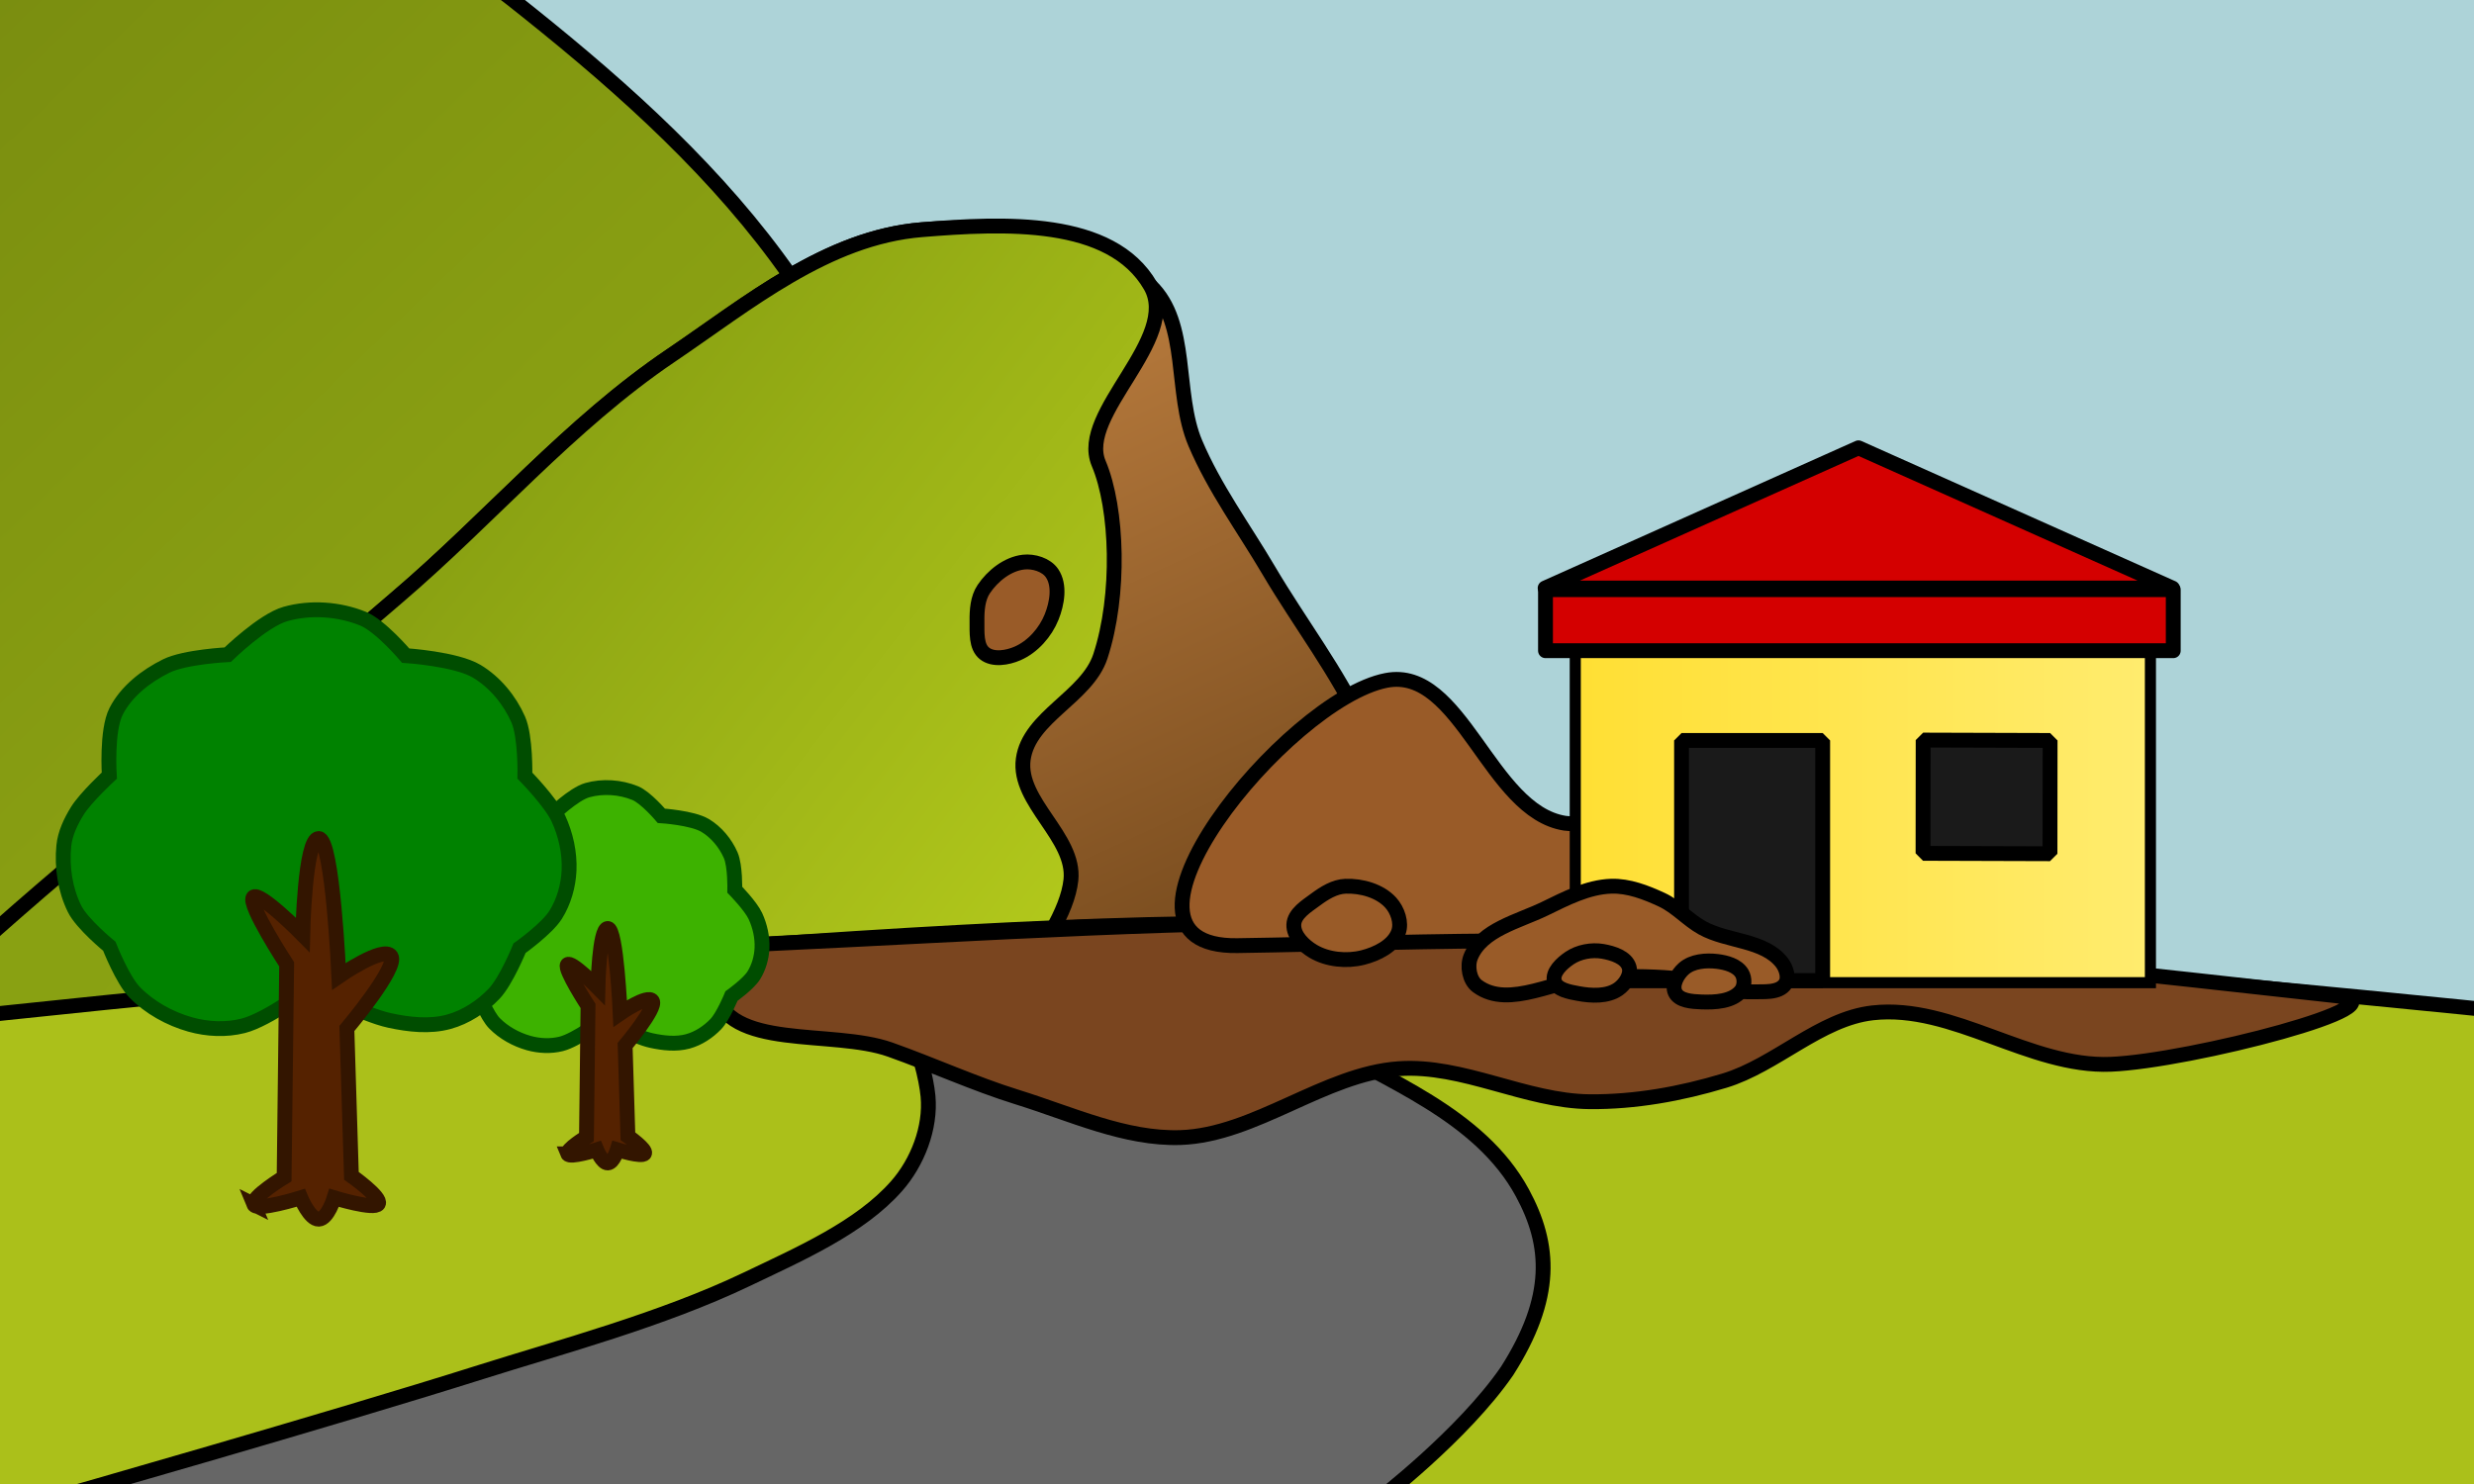
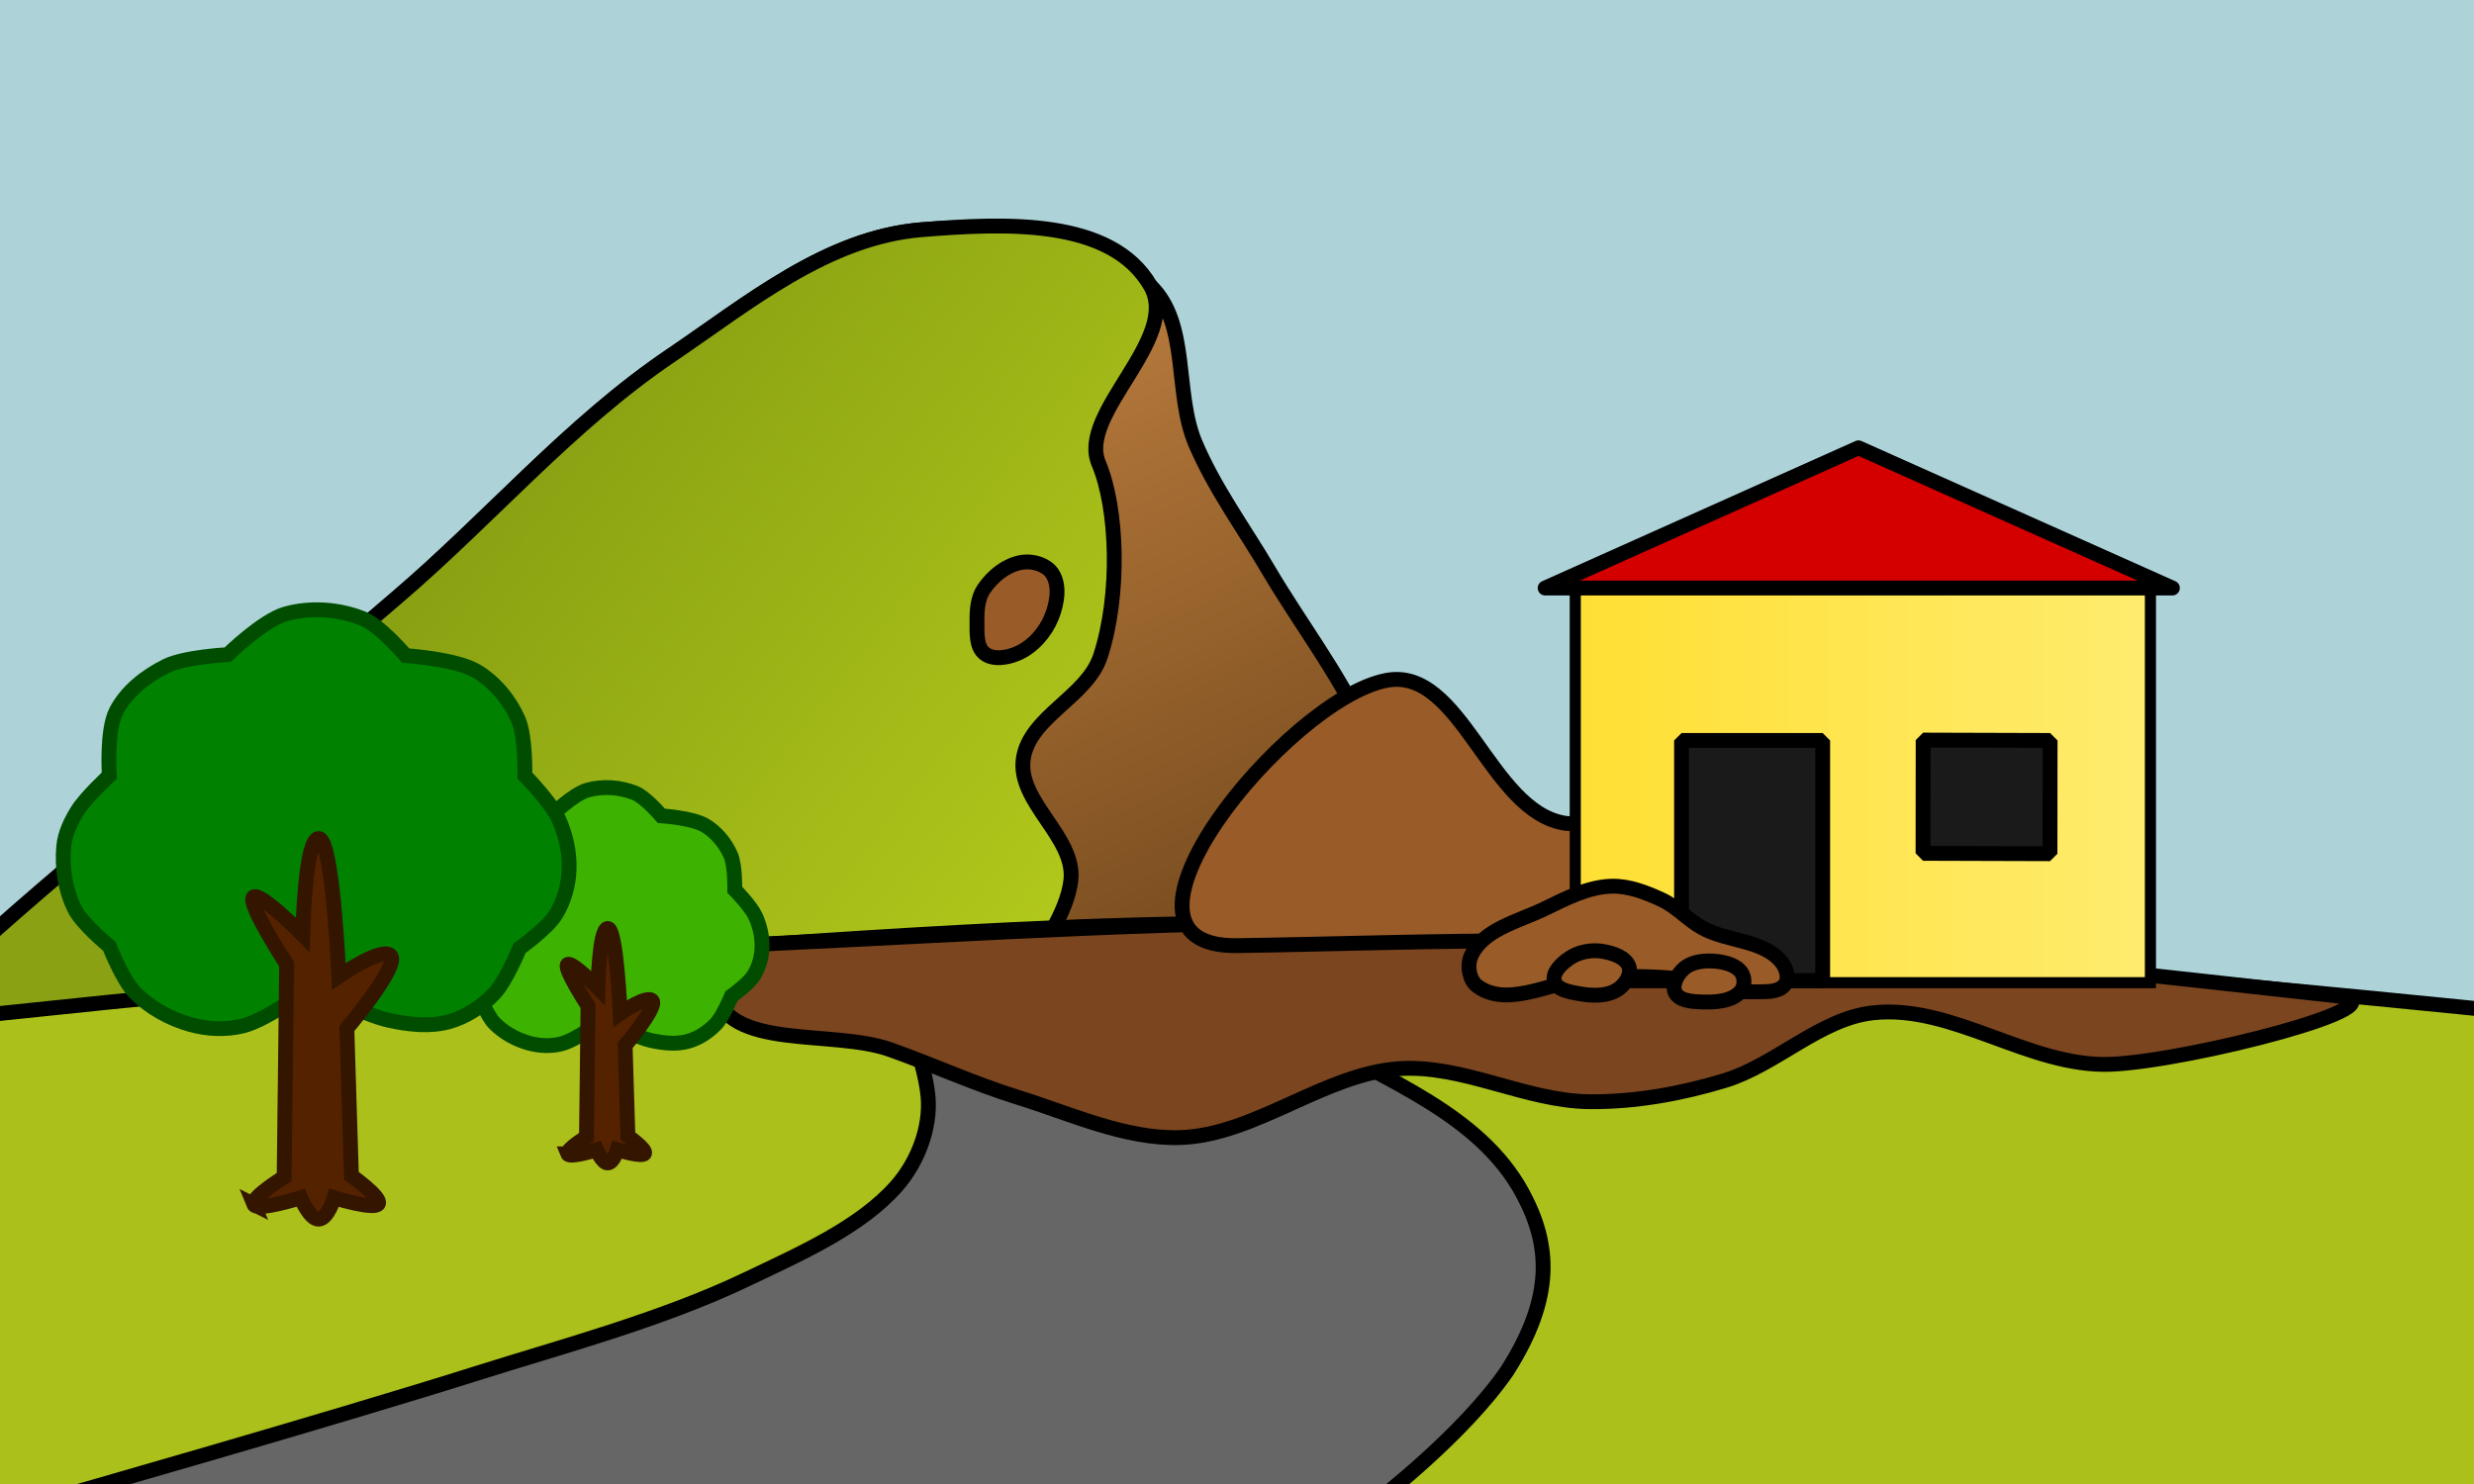
<svg xmlns="http://www.w3.org/2000/svg" xmlns:ns1="http://www.inkscape.org/namespaces/inkscape" xmlns:ns2="http://sodipodi.sourceforge.net/DTD/sodipodi-0.dtd" xmlns:xlink="http://www.w3.org/1999/xlink" width="500mm" height="300mm" viewBox="0 0 1889.764 1133.858" version="1.1" id="svg1" xml:space="preserve" ns1:version="1.3 (0e150ed6c4, 2023-07-21)" ns2:docname="thumb-mudslide.svg">
  <ns2:namedview id="namedview1" pagecolor="#ffffff" bordercolor="#000000" borderopacity="0.25" ns1:showpageshadow="2" ns1:pageopacity="0.0" ns1:pagecheckerboard="0" ns1:deskcolor="#d1d1d1" ns1:document-units="mm" ns1:zoom="0.14565446" ns1:cx="58.357292" ns1:cy="442.82887" ns1:window-width="1366" ns1:window-height="745" ns1:window-x="-8" ns1:window-y="-8" ns1:window-maximized="1" ns1:current-layer="layer1" />
  <defs id="defs1">
    <linearGradient id="linearGradient24" ns1:collect="always">
      <stop style="stop-color:#ffdf33;stop-opacity:1;" offset="0" id="stop24" />
      <stop style="stop-color:#ffec6f;stop-opacity:1;" offset="1" id="stop25" />
    </linearGradient>
    <linearGradient id="linearGradient19" ns1:collect="always">
      <stop style="stop-color:#bf8040;stop-opacity:1;" offset="0" id="stop19" />
      <stop style="stop-color:#7a4d1f;stop-opacity:1;" offset="1" id="stop20" />
    </linearGradient>
    <linearGradient id="linearGradient16" ns1:collect="always">
      <stop style="stop-color:#778a0f;stop-opacity:1;" offset="0" id="stop16" />
      <stop style="stop-color:#93ab14;stop-opacity:1;" offset="1" id="stop17" />
    </linearGradient>
    <linearGradient id="linearGradient14" ns1:collect="always">
      <stop style="stop-color:#89a112;stop-opacity:1;" offset="0" id="stop14" />
      <stop style="stop-color:#b8ce1d;stop-opacity:1;" offset="1" id="stop15" />
    </linearGradient>
    <linearGradient ns1:collect="always" xlink:href="#linearGradient14" id="linearGradient15" x1="386.481" y1="352.436" x2="888.796" y2="743.773" gradientUnits="userSpaceOnUse" />
    <linearGradient ns1:collect="always" xlink:href="#linearGradient16" id="linearGradient17" x1="-1029.071" y1="400.293" x2="-403.279" y2="1051.219" gradientUnits="userSpaceOnUse" />
    <linearGradient ns1:collect="always" xlink:href="#linearGradient19" id="linearGradient20" x1="776.985" y1="192.514" x2="998.514" y2="676.536" gradientUnits="userSpaceOnUse" />
    <linearGradient ns1:collect="always" xlink:href="#linearGradient24" id="linearGradient25" x1="93.246" y1="1067.886" x2="495.586" y2="1067.886" gradientUnits="userSpaceOnUse" />
  </defs>
  <g ns1:label="Layer 1" ns1:groupmode="layer" id="layer1">
    <rect style="fill:#add3d8;fill-opacity:1;stroke:#000000;stroke-width:11.339;stroke-dasharray:none;stroke-opacity:1" id="rect2" width="2021.909" height="1276.995" x="-65.223" y="-68.656" />
    <g id="g6" style="display:inline">
-       <path style="fill:url(#linearGradient17);fill-opacity:1;stroke:#000000;stroke-width:10.19;stroke-linejoin:round;stroke-dasharray:none;stroke-opacity:1" d="m -1045.571,392.203 v 763.488 h 874.739 c 0,0 -146.886,-349.291 -258.663,-500.023 -50.424,-67.996 -115.532,-124.685 -181.959,-177.158 -42.522,-33.59 -137.292,-87.055 -137.292,-87.055 z" id="path3" ns2:nodetypes="cccaacc" transform="matrix(1.113,0,0,1.113,1071.219,-533.517)" />
      <path style="display:inline;fill:url(#linearGradient20);fill-opacity:1;stroke:#000000;stroke-width:11.339;stroke-linejoin:round;stroke-dasharray:none;stroke-opacity:1" d="m -82.408,794.625 c 0,0 130.464,-132.396 179.501,-168.37 C 168.93,573.554 235.64,514.167 303.418,456.341 374.062,396.069 435.242,323.877 512.169,271.862 571.467,231.769 631.456,181.413 704.077,175.505 c 62.952,-5.121 131.523,1.275 174.697,42.885 29.996,28.909 18.012,81.83 34.252,120.194 14.602,34.493 37.14,65.061 56.153,97.333 23.684,40.2 52.631,77.567 72.151,119.945 18.198,39.507 16.751,87.863 41.265,123.795 32.627,47.824 133.382,111.241 133.382,111.241 -442.568,1.174 -877.485,-0.845 -1298.385,3.727 z" id="path5" ns2:nodetypes="cssssassaacc" />
      <path style="display:inline;fill:url(#linearGradient15);fill-opacity:1;stroke:#000000;stroke-width:11.339;stroke-linejoin:round;stroke-dasharray:none;stroke-opacity:1" d="m -95.306,792.715 c 0,0 143.362,-130.486 192.4,-166.46 C 168.93,573.554 235.64,514.167 303.418,456.341 374.062,396.069 435.242,323.877 512.169,271.862 571.467,231.769 631.456,181.413 704.077,175.505 c 62.952,-5.121 144.739,-9.056 174.697,42.885 23.531,40.797 -55.793,97.277 -39.553,135.641 14.602,34.493 16.626,100.729 1.309,147.424 -10.213,31.134 -54.566,46.205 -58.925,78.68 -4.397,32.761 39.879,59.366 36.41,92.239 -5.069,48.038 -80.169,120.721 -80.169,120.721 z" id="path6" ns2:nodetypes="cssssasaaacc" />
      <path style="display:inline;fill:#995b28;fill-opacity:1;stroke:#000000;stroke-width:11.339;stroke-linejoin:round;stroke-dasharray:none;stroke-opacity:1" d="m 781.772,429.487 c -12.152,1.381 -23.535,10.471 -30.342,20.632 -4.659,6.955 -5.257,16.207 -5.158,24.577 0.099,8.414 -0.83,19.35 5.765,24.577 6.579,5.214 17.483,3.343 25.184,0 11.684,-5.072 21.365,-16.088 26.094,-27.915 4.131,-10.33 6.543,-24.165 0.303,-33.376 -4.382,-6.469 -14.083,-9.378 -21.846,-8.496 z" id="path8" ns2:nodetypes="aaaaaaaa" />
    </g>
    <g id="g7" style="display:inline">
      <path style="display:inline;fill:#abc01a;fill-opacity:1;stroke:#000000;stroke-width:11.339;stroke-dasharray:none;stroke-opacity:1" d="m -24.827,777.022 c 0,0 643.297,-70.744 965.409,-71.535 322.926,-0.793 968.044,66.889 968.044,66.889 V 1146.549 H -24.029 Z" id="path1" ns2:nodetypes="cscccc" />
      <path style="display:inline;fill:#666666;fill-opacity:1;stroke:#000000;stroke-width:11.339;stroke-dasharray:none;stroke-opacity:1" d="m 781.34,413.515 c 0,0 69.278,-4.89 103.944,-6.892 28.862,-1.667 86.626,-4.266 86.626,-4.266 0,0 119.751,55.125 170.93,86.159 51.179,31.033 124.158,56.896 156.903,117.339 21.67,40.001 24.168,79.763 -11.598,135.986 -33.554,48.941 -99.109,99.16 -99.109,99.16 l -1010.954,-1.716 c 0,0 210.483,-59.963 326.079,-96.499 60.8,-19.217 138.393,-39.943 203.073,-70.875 40.546,-19.39 86.597,-39.519 114.495,-71.205 16.023,-18.198 26.239,-44.51 24.029,-68.656 -1.261,-13.78 -7.295,-37.422 -15.742,-54.249 -12.059,-24.021 -48.675,-64.286 -48.675,-64.286 z" id="path2" ns2:nodetypes="caczssccsassac" transform="translate(-136.888,305.549)" />
      <path style="fill:#7a451f;fill-opacity:1;stroke:#000000;stroke-width:11.339;stroke-linejoin:round;stroke-dasharray:none;stroke-opacity:1" d="m 584.829,721.184 c -21.609,1.012 -42.745,18.382 -39.114,35.643 9.721,46.212 89.78,29.352 134.282,45.15 32.52,11.544 64.34,26.136 96.965,36.264 41.248,12.805 82.563,32.287 124.688,30.916 56.841,-1.851 110.066,-48.691 166.859,-52.627 48.894,-3.389 96.913,24.839 145.859,25.241 34.463,0.283 69.31,-5.944 102.826,-16.083 39.18,-11.852 73.025,-47.321 113.257,-51.823 61.314,-6.862 119.854,41.797 181.808,39.314 60.227,-2.414 229.107,-46 173.116,-52.241 -316.448,-35.271 -482.564,-52.253 -716.002,-55.778 -161.78,-2.443 -312.348,7.957 -484.544,16.024 z" id="path7" ns2:nodetypes="saaaaaaaaasss" />
      <g id="g14" style="display:inline;fill:#995b28;fill-opacity:1" transform="translate(-36.044,-1.716)">
        <path style="fill:#995b28;fill-opacity:1;stroke:#000000;stroke-width:11.339;stroke-linejoin:round;stroke-dasharray:none;stroke-opacity:1" d="m 1094.903,521.592 c 57.163,-11.13 78.907,100.142 136.449,109.108 34.872,5.434 72.689,-61.475 98.889,-37.829 162.825,146.955 53.599,128.54 -120.963,127.717 -76.066,-0.277 -157.185,2.612 -228.17,3.641 -116.56,1.69 37.756,-187.832 113.796,-202.638 z" id="path12" ns2:nodetypes="aasasa" />
-         <path style="display:inline;fill:#995b28;fill-opacity:1;stroke:#000000;stroke-width:11.339;stroke-linejoin:round;stroke-dasharray:none;stroke-opacity:1" d="m 1098.304,691.345 c -8.241,-9.037 -22.278,-12.932 -34.501,-12.492 -8.365,0.301 -16.212,5.24 -22.936,10.225 -6.759,5.012 -16.165,10.669 -16.534,19.076 -0.369,8.386 7.539,16.125 14.76,20.405 10.957,6.494 25.557,7.882 37.911,4.782 10.791,-2.708 23.414,-8.861 27.22,-19.316 2.673,-7.342 -0.656,-16.907 -5.92,-22.68 z" id="path13" ns2:nodetypes="aaaaaaaa" />
      </g>
    </g>
    <g id="g88" ns1:label="house" transform="matrix(1.113,0,0,1.113,1095.249,-588.442)" style="display:inline;stroke-width:10.19;stroke-dasharray:none">
      <rect style="display:inline;fill:url(#linearGradient25);fill-opacity:1;stroke:#000000;stroke-width:7.612;stroke-dasharray:none;stroke-opacity:1" id="rect82" width="394.728" height="270.802" x="97.052" y="932.485" />
      <path style="fill:#d40000;fill-opacity:1;stroke:#000000;stroke-width:10.19;stroke-linecap:round;stroke-linejoin:round;stroke-dasharray:none;stroke-opacity:1;paint-order:fill markers stroke" d="M 76.372,932.367 H 506.859 L 291.41,836.115 Z" id="path83" ns2:nodetypes="cccc" />
-       <rect style="fill:#d40000;fill-opacity:1;stroke:#000000;stroke-width:10.19;stroke-linecap:round;stroke-linejoin:round;stroke-dasharray:none;stroke-opacity:1;paint-order:fill markers stroke" id="rect83" width="430.825" height="41.926" x="76.623" y="933.479" />
      <rect style="fill:#1a1a1a;fill-opacity:1;stroke:#000000;stroke-width:10.19;stroke-linecap:round;stroke-linejoin:bevel;stroke-dasharray:none;stroke-opacity:1;paint-order:fill markers stroke" id="rect84" width="96.863" height="164.812" x="169.986" y="1037.005" />
      <rect style="fill:#1a1a1a;fill-opacity:1;stroke:#000000;stroke-width:10.19;stroke-linecap:round;stroke-linejoin:bevel;stroke-dasharray:none;stroke-opacity:1;paint-order:fill markers stroke" id="rect86" width="77.77" height="87.136" x="1035.734" y="-423.969" transform="matrix(-0.001,1,-1,-0.003,0,0)" />
    </g>
    <g id="g11" transform="translate(-145.893,-1815.942)" style="display:inline">
      <path style="fill:#995b28;fill-opacity:1;stroke:#000000;stroke-width:11.339;stroke-linejoin:round;stroke-dasharray:none;stroke-opacity:1" d="m 1269.271,2547.124 c 8.427,-20.899 36.371,-27.058 56.641,-36.902 16.03,-7.786 32.822,-16.574 50.634,-17.164 13.316,-0.441 26.53,4.699 38.619,10.298 11.377,5.27 19.948,15.341 30.895,21.455 19.349,10.806 47.381,9.067 60.932,26.604 3.364,4.354 5.647,11.741 2.575,16.306 -4.921,7.311 -16.937,5.756 -25.746,6.007 -20.027,0.571 -39.268,-8.431 -59.215,-10.298 -19.655,-1.84 -39.484,-1.459 -59.215,-0.858 -30.395,0.925 -66.475,24.887 -90.969,6.865 -6.148,-4.524 -8.004,-15.234 -5.149,-22.313 z" id="path9" ns2:nodetypes="aaaaaaaaaaaa" />
      <path style="fill:#995b28;fill-opacity:1;stroke:#000000;stroke-width:11.339;stroke-linejoin:round;stroke-dasharray:none;stroke-opacity:1" d="m 1333.207,2565.575 c 1.697,6.566 11.357,8.187 18.022,9.44 10.183,1.915 22.426,2.538 30.895,-3.433 5.072,-3.575 9.928,-10.789 8.153,-16.735 -2.238,-7.498 -12.453,-10.704 -20.168,-12.015 -8.49,-1.443 -18.183,0.326 -25.317,5.149 -5.817,3.933 -13.343,10.795 -11.586,17.593 z" id="path10" ns2:nodetypes="aaaaaaa" />
      <path style="fill:#995b28;fill-opacity:1;stroke:#000000;stroke-width:11.339;stroke-linejoin:round;stroke-dasharray:none;stroke-opacity:1" d="m 1457.62,2550.531 c -8.626,-1.038 -18.928,-0.236 -25.487,5.462 -4.88,4.239 -9.401,12.344 -6.675,18.205 2.995,6.441 12.928,7.013 20.026,7.282 10.495,0.398 23.806,-0.274 30.342,-8.496 2.772,-3.487 2.887,-9.524 0.607,-13.35 -3.566,-5.984 -11.896,-8.27 -18.812,-9.102 z" id="path11" ns2:nodetypes="aaaaaaa" />
    </g>
    <g id="g13" style="display:inline;stroke-width:11.339;stroke-dasharray:none" transform="translate(-175.725,232.729)" ns1:label="trees">
      <g id="g17" ns1:label="tree" transform="matrix(0.616,0,0,0.616,242.858,777.662)" style="stroke-width:18.419;stroke-dasharray:none">
        <path style="fill:#3db200;fill-opacity:1;stroke:#004d00;stroke-width:18.419;stroke-dasharray:none;stroke-opacity:1" d="m 638.588,-375.141 c 0,0 -32.39,24.777 -51.628,29.648 -13.053,3.305 -27.422,2.632 -40.382,-1.022 -15.724,-4.433 -30.996,-12.864 -42.427,-24.536 -9.391,-9.589 -19.424,-35.27 -19.424,-35.27 0,0 -20.818,-16.949 -26.581,-28.625 -7.191,-14.569 -9.789,-31.883 -8.179,-48.05 0.941,-9.446 5.249,-18.495 10.223,-26.581 6.384,-10.377 24.536,-27.092 24.536,-27.092 0,0 -2.288,-34.385 5.152,-49.041 7.8,-15.364 22.869,-27.061 38.314,-34.699 14.277,-7.06 46.988,-8.675 46.988,-8.675 0,0 26.796,-26.174 44.097,-31.085 19.044,-5.405 40.949,-3.866 59.278,3.614 13.285,5.422 32.53,28.193 32.53,28.193 0,0 38.367,2.453 54.271,11.95 13.9,8.3 25.169,21.987 31.692,36.804 5.808,13.192 5.112,42.938 5.112,42.938 0,0 19.755,20.152 25.558,32.715 5.69,12.316 8.802,26.318 8.179,39.871 -0.54,11.738 -3.991,23.775 -10.223,33.737 -6.651,10.631 -27.603,25.558 -27.603,25.558 0,0 -10.246,25.171 -19.424,34.759 -9.417,9.838 -21.617,17.898 -34.759,21.469 -14.473,3.932 -30.32,2.13 -44.983,-1.022 -21.349,-4.59 -60.318,-25.558 -60.318,-25.558 z" id="path16" ns2:nodetypes="cssscssscsscsscsscssscsssc" />
        <path style="fill:#552200;fill-opacity:1;stroke:#331500;stroke-width:18.419;stroke-dasharray:none;stroke-opacity:1" d="m 595.139,-209.012 c -2.228,-5.457 23.116,-20.87 23.116,-20.87 l 1.931,-162.638 c 0,0 -29.764,-45.599 -25.558,-51.117 4.206,-5.517 37.826,28.625 37.826,28.625 0,0 1.522,-73.918 12.268,-73.608 10.746,0.31 15.335,105.3 15.335,105.3 0,0 34.301,-23.803 39.871,-15.335 5.569,8.468 -33.737,55.206 -33.737,55.206 l 3.465,112.544 c 0,0 23.336,16.442 20.56,21.381 -2.776,4.94 -33.737,-4.6 -33.737,-4.6 0,0 -4.838,16.089 -11.757,16.357 -6.919,0.269 -13.801,-16.357 -13.801,-16.357 0,0 -33.554,10.568 -35.782,5.112 z" id="path17" ns2:nodetypes="zcczczczcczczcz" />
      </g>
      <g id="g21" ns1:label="tree" transform="translate(-225.497,896.558)" style="display:inline;stroke-width:11.339;stroke-dasharray:none">
        <path style="fill:#008200;fill-opacity:1;stroke:#004d00;stroke-width:11.339;stroke-dasharray:none;stroke-opacity:1" d="m 638.588,-375.141 c 0,0 -32.39,24.777 -51.628,29.648 -13.053,3.305 -27.422,2.632 -40.382,-1.022 -15.724,-4.433 -30.996,-12.864 -42.427,-24.536 -9.391,-9.589 -19.424,-35.27 -19.424,-35.27 0,0 -20.818,-16.949 -26.581,-28.625 -7.191,-14.569 -9.789,-31.883 -8.179,-48.05 0.941,-9.446 5.249,-18.495 10.223,-26.581 6.384,-10.377 24.536,-27.092 24.536,-27.092 0,0 -2.288,-34.385 5.152,-49.041 7.8,-15.364 22.869,-27.061 38.314,-34.699 14.277,-7.06 46.988,-8.675 46.988,-8.675 0,0 26.796,-26.174 44.097,-31.085 19.044,-5.405 40.949,-3.866 59.278,3.614 13.285,5.422 32.53,28.193 32.53,28.193 0,0 38.367,2.453 54.271,11.95 13.9,8.3 25.169,21.987 31.692,36.804 5.808,13.192 5.112,42.938 5.112,42.938 0,0 19.755,20.152 25.558,32.715 5.69,12.316 8.802,26.318 8.179,39.871 -0.54,11.738 -3.991,23.775 -10.223,33.737 -6.651,10.631 -27.603,25.558 -27.603,25.558 0,0 -10.246,25.171 -19.424,34.759 -9.417,9.838 -21.617,17.898 -34.759,21.469 -14.473,3.932 -30.32,2.13 -44.983,-1.022 -21.349,-4.59 -60.318,-25.558 -60.318,-25.558 z" id="path19" ns2:nodetypes="cssscssscsscsscsscssscsssc" />
        <path style="fill:#552200;fill-opacity:1;stroke:#331500;stroke-width:11.339;stroke-dasharray:none;stroke-opacity:1" d="m 595.139,-209.012 c -2.228,-5.457 23.116,-20.87 23.116,-20.87 l 1.931,-162.638 c 0,0 -29.764,-45.599 -25.558,-51.117 4.206,-5.517 37.826,28.625 37.826,28.625 0,0 1.522,-73.918 12.268,-73.608 10.746,0.31 15.335,105.3 15.335,105.3 0,0 34.301,-23.803 39.871,-15.335 5.569,8.468 -33.737,55.206 -33.737,55.206 l 3.465,112.544 c 0,0 23.336,16.442 20.56,21.381 -2.776,4.94 -33.737,-4.6 -33.737,-4.6 0,0 -4.838,16.089 -11.757,16.357 -6.919,0.269 -13.801,-16.357 -13.801,-16.357 0,0 -33.554,10.568 -35.782,5.112 z" id="path21" ns2:nodetypes="zcczczczcczczcz" />
      </g>
    </g>
  </g>
</svg>